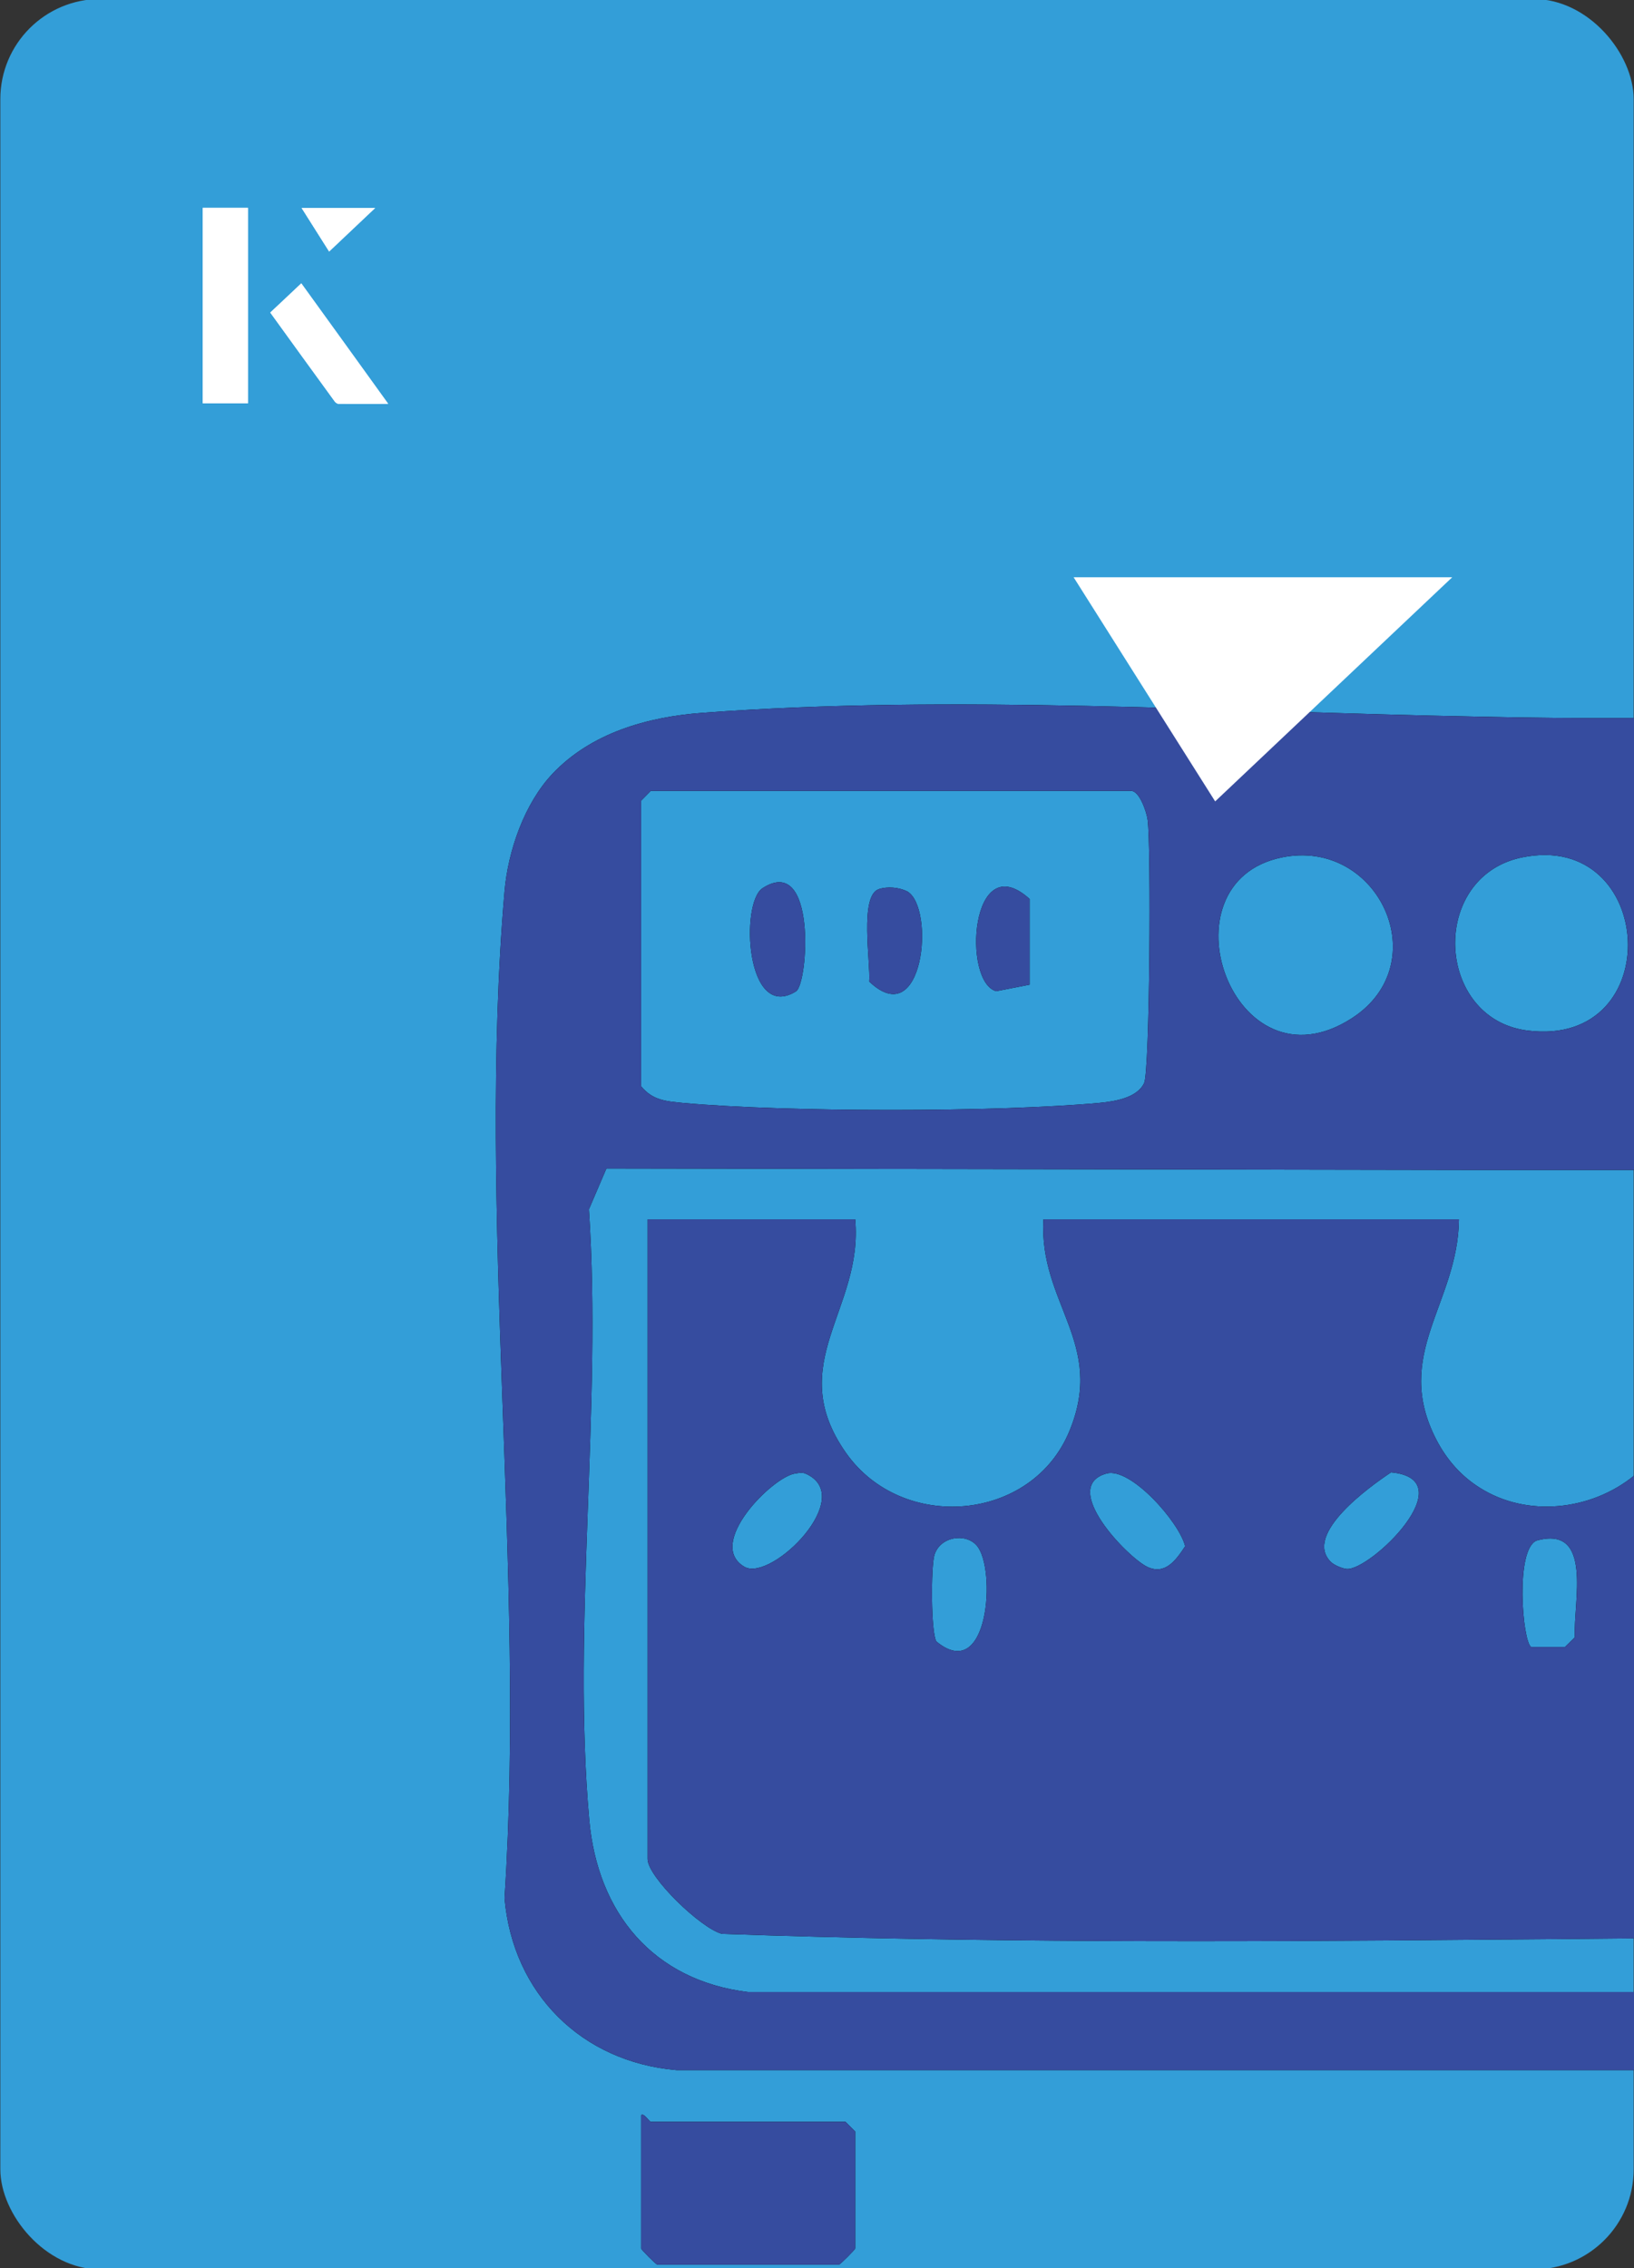
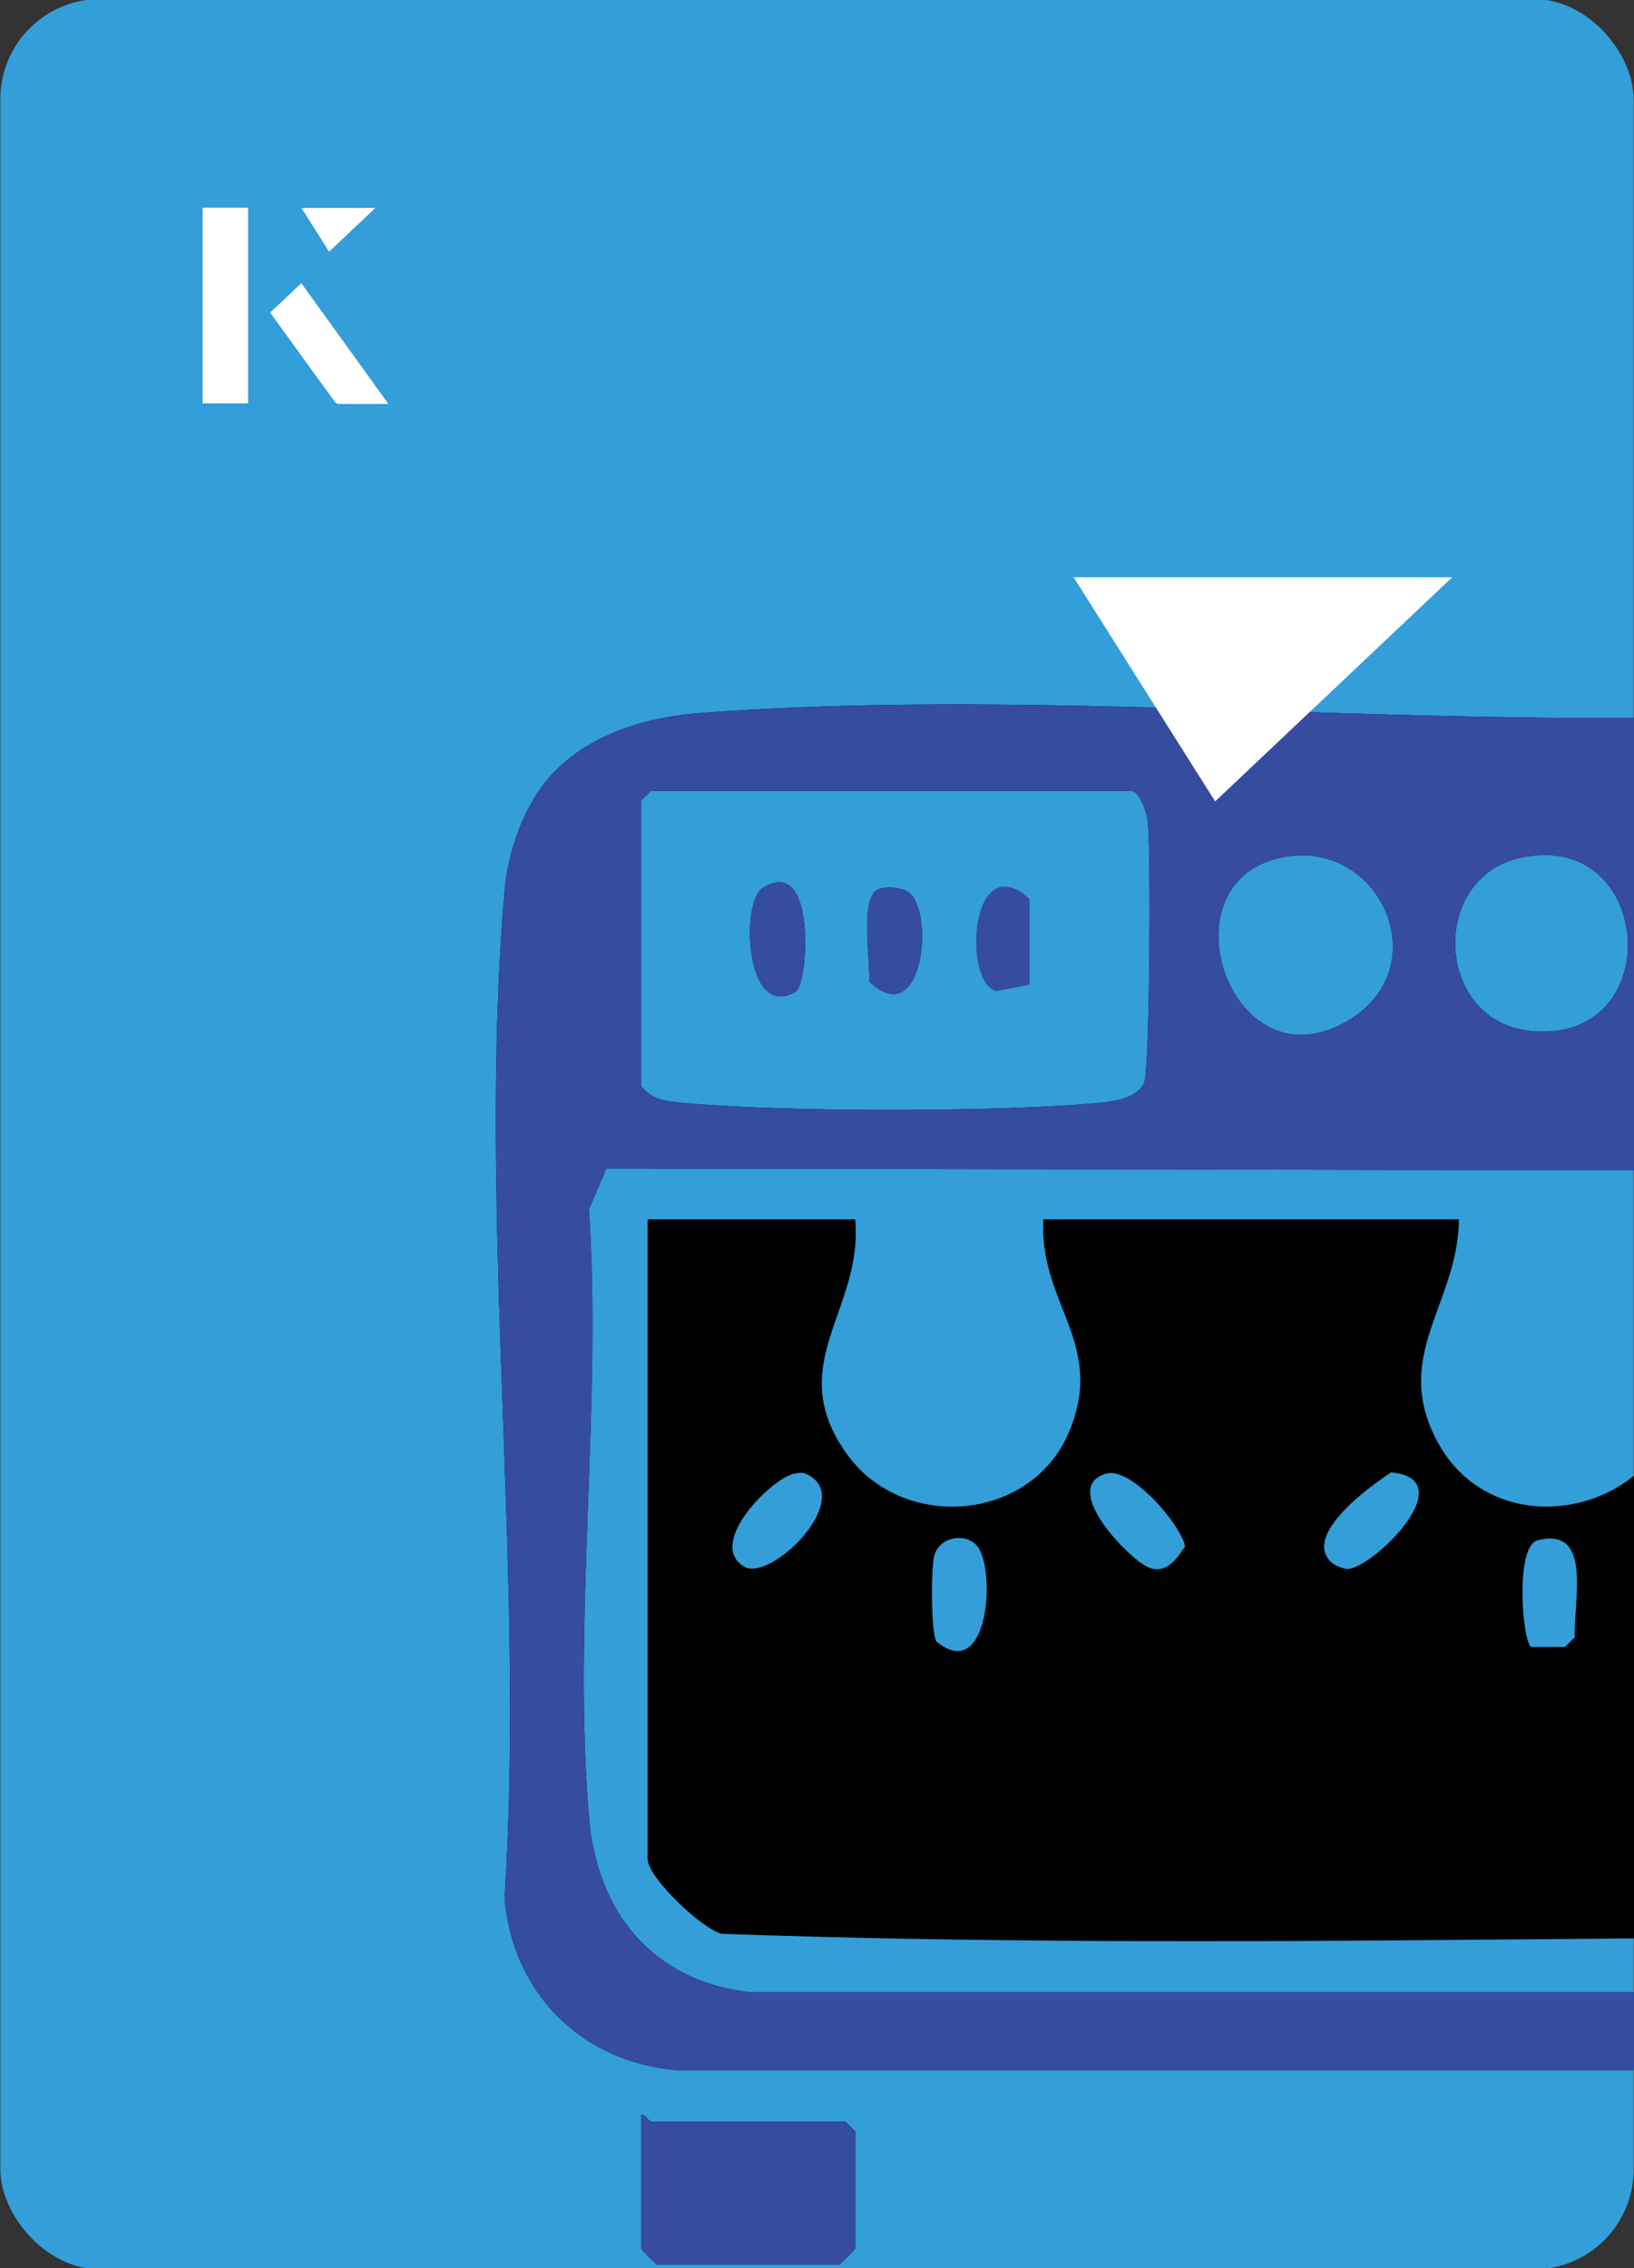
<svg xmlns="http://www.w3.org/2000/svg" id="Layer_1" data-name="Layer 1" viewBox="0 0 98 136">
  <rect x="0" y="0" width="98" height="136" fill="#333333" stroke="none" />
  <defs>
    <style>
      .cls-1 {
        fill: #fff;
      }

      .cls-2 {
        fill: #339ed8;
      }

      .cls-3 {
        fill: #364c9f;
      }
    </style>
  </defs>
  <rect class="cls-2" x=".02" y="-.07" width="97.96" height="136.13" rx="6" ry="6" transform="translate(98 136) rotate(-180)" />
  <g>
    <g>
      <path d="M88.73,70.15h9.27s0-27.1,0-27.1c-3.07.02-6.16-.01-9.27-.08-15.64-.29-31.6-1.35-46.6-.23-3.29.24-6.67,1.2-8.99,3.65-1.69,1.79-2.67,4.62-2.88,7.05-1.66,19.26,1.28,40.86,0,60.37.5,5.73,4.63,9.82,10.32,10.31h57.42v-4.68h-53.14c-5.69-.7-9.02-4.74-9.52-10.33-1.04-11.66.78-24.78-.02-36.6l1.05-2.45,52.36.09ZM88.73,52.77c.64-.65,1.48-1.14,2.55-1.36,8.05-1.66,8.77,11.44.34,10.38-1.22-.15-2.18-.68-2.89-1.42-1.92-2.01-1.97-5.58,0-7.6ZM76.88,51.41c5.79-1.19,9.29,6.35,4.2,9.64-7.14,4.61-11.59-8.13-4.2-9.64ZM38.45,48.01l.58-.59h28.81c.49,0,.92,1.22.99,1.74.21,1.53.13,15.07-.21,15.78-.44.91-1.8,1.1-2.71,1.19-6.18.56-18.77.56-24.95,0-1.01-.1-1.81-.15-2.51-1v-17.12Z" />
      <path d="M38.45,126.83c.14-.19.5.39.58.39h11.68l.58.58v7.01c0,.07-.9.97-.97.97h-10.9c-.07,0-.97-.9-.97-.97v-7.98Z" />
      <path d="M88.73,89.19c-1.03-.65-1.92-1.59-2.58-2.86-2.66-5.13,1.3-8.17,1.35-13.22h-24.92c-.28,5.05,3.73,7.41,1.57,12.67-2.24,5.49-10.05,6.13-13.42,1.32-3.75-5.35,1.06-8.57.56-13.99h-12.45v38.35c0,1.08,3.2,4.17,4.46,4.49,15.06.53,30.27.49,45.43.35,3.09-.02,6.18-.05,9.27-.08v-27.74c-2.57,2.09-6.42,2.53-9.27.71ZM44.68,93.96c-2.42-1.35,1.66-5.42,3.01-5.61.2-.03.4-.08.61,0,3.13,1.35-1.96,6.45-3.62,5.61ZM56.16,98.42c-.33-.54-.33-4.45-.12-5.18.34-1.12,1.88-1.35,2.55-.56,1.17,1.37.72,8.34-2.43,5.74ZM68.82,93.95c-1.15-.53-5.31-4.8-2.46-5.6,1.45-.4,4.38,2.93,4.72,4.36-.54.82-1.19,1.74-2.26,1.24ZM80.77,94.07c-.26-.02-.77-.23-.96-.43-1.65-1.65,2.34-4.51,3.62-5.36,4.44.41-1.25,5.9-2.66,5.79ZM94.45,98.17l-.59.58h-2.03c-.52-.33-.97-5.86.33-6.38,3.41-.94,2.19,3.7,2.29,5.8Z" />
      <path d="M47.74,59.44c-3.01,1.87-3.36-5.32-2-6.19,3.25-2.09,2.74,5.73,2,6.19Z" />
-       <path d="M61.75,59.04l-2,.39c-2.05-.54-1.55-8.74,2-5.53v5.14Z" />
      <path d="M52.71,53.31c.52-.17,1.21-.11,1.71.14,1.68,1,.98,8.52-2.29,5.4.09-1.14-.6-5.15.58-5.54Z" />
    </g>
    <g>
      <path class="cls-3" d="M88.73,70.15h9.27s0-27.1,0-27.1c-3.07.02-6.16-.01-9.27-.08-15.64-.29-31.6-1.35-46.6-.23-3.29.24-6.67,1.2-8.99,3.65-1.69,1.79-2.67,4.62-2.88,7.05-1.66,19.26,1.28,40.86,0,60.37.5,5.73,4.63,9.82,10.32,10.31h57.42v-4.68h-53.14c-5.69-.7-9.02-4.74-9.52-10.33-1.04-11.66.78-24.78-.02-36.6l1.05-2.45,52.36.09ZM88.73,52.77c.64-.65,1.48-1.14,2.55-1.36,8.05-1.66,8.77,11.44.34,10.38-1.22-.15-2.18-.68-2.89-1.42-1.92-2.01-1.97-5.58,0-7.6ZM76.88,51.41c5.79-1.19,9.29,6.35,4.2,9.64-7.14,4.61-11.59-8.13-4.2-9.64ZM38.45,48.01l.58-.59h28.81c.49,0,.92,1.22.99,1.74.21,1.53.13,15.07-.21,15.78-.44.91-1.8,1.1-2.71,1.19-6.18.56-18.77.56-24.95,0-1.01-.1-1.81-.15-2.51-1v-17.12Z" />
      <path class="cls-3" d="M38.45,126.83c.14-.19.5.39.58.39h11.68l.58.58v7.01c0,.07-.9.97-.97.97h-10.9c-.07,0-.97-.9-.97-.97v-7.98Z" />
-       <path class="cls-3" d="M88.73,89.19c-1.03-.65-1.92-1.59-2.58-2.86-2.66-5.13,1.3-8.17,1.35-13.22h-24.92c-.28,5.05,3.73,7.41,1.57,12.67-2.24,5.49-10.05,6.13-13.42,1.32-3.75-5.35,1.06-8.57.56-13.99h-12.45v38.35c0,1.08,3.2,4.17,4.46,4.49,15.06.53,30.27.49,45.43.35,3.09-.02,6.18-.05,9.27-.08v-27.74c-2.57,2.09-6.42,2.53-9.27.71ZM44.68,93.96c-2.42-1.35,1.66-5.42,3.01-5.61.2-.03.4-.08.61,0,3.13,1.35-1.96,6.45-3.62,5.61ZM56.16,98.42c-.33-.54-.33-4.45-.12-5.18.34-1.12,1.88-1.35,2.55-.56,1.17,1.37.72,8.34-2.43,5.74ZM68.82,93.95c-1.15-.53-5.31-4.8-2.46-5.6,1.45-.4,4.38,2.93,4.72,4.36-.54.82-1.19,1.74-2.26,1.24ZM80.77,94.07c-.26-.02-.77-.23-.96-.43-1.65-1.65,2.34-4.51,3.62-5.36,4.44.41-1.25,5.9-2.66,5.79ZM94.45,98.17l-.59.58h-2.03c-.52-.33-.97-5.86.33-6.38,3.41-.94,2.19,3.7,2.29,5.8Z" />
      <path class="cls-3" d="M47.74,59.44c-3.01,1.87-3.36-5.32-2-6.19,3.25-2.09,2.74,5.73,2,6.19Z" />
      <path class="cls-3" d="M61.75,59.04l-2,.39c-2.05-.54-1.55-8.74,2-5.53v5.14Z" />
      <path class="cls-3" d="M52.71,53.31c.52-.17,1.21-.11,1.71.14,1.68,1,.98,8.52-2.29,5.4.09-1.14-.6-5.15.58-5.54Z" />
    </g>
  </g>
  <g>
    <g>
      <path class="cls-1" d="M14.87,12.46h-2.71v11.72h2.71v-11.72ZM16.21,18.74c1.29,1.79,2.57,3.55,3.85,5.31.05.07.15.15.23.16.97.01,1.93,0,2.99,0-1.78-2.47-3.48-4.83-5.21-7.22-.66.62-1.25,1.18-1.86,1.75ZM19.74,15.08c.84-.79,1.78-1.69,2.76-2.61h-4.41c.53.84,1.09,1.72,1.65,2.61Z" />
      <path class="cls-1" d="M14.87,12.46v11.72h-2.71v-11.72h2.71Z" />
      <path class="cls-1" d="M16.21,18.74c.61-.57,1.21-1.13,1.86-1.75,1.73,2.39,3.43,4.75,5.21,7.22-1.06,0-2.03,0-2.99,0-.08,0-.18-.08-.23-.16-1.28-1.76-2.56-3.52-3.85-5.31Z" />
      <polygon class="cls-1" points="19.74 15.08 18.09 12.47 22.5 12.47 19.74 15.08" />
    </g>
    <path class="cls-1" d="M72.88,48.05c-2.89-4.58-5.76-9.12-8.49-13.44h22.71c-5.04,4.76-9.89,9.35-14.22,13.44Z" />
  </g>
</svg>